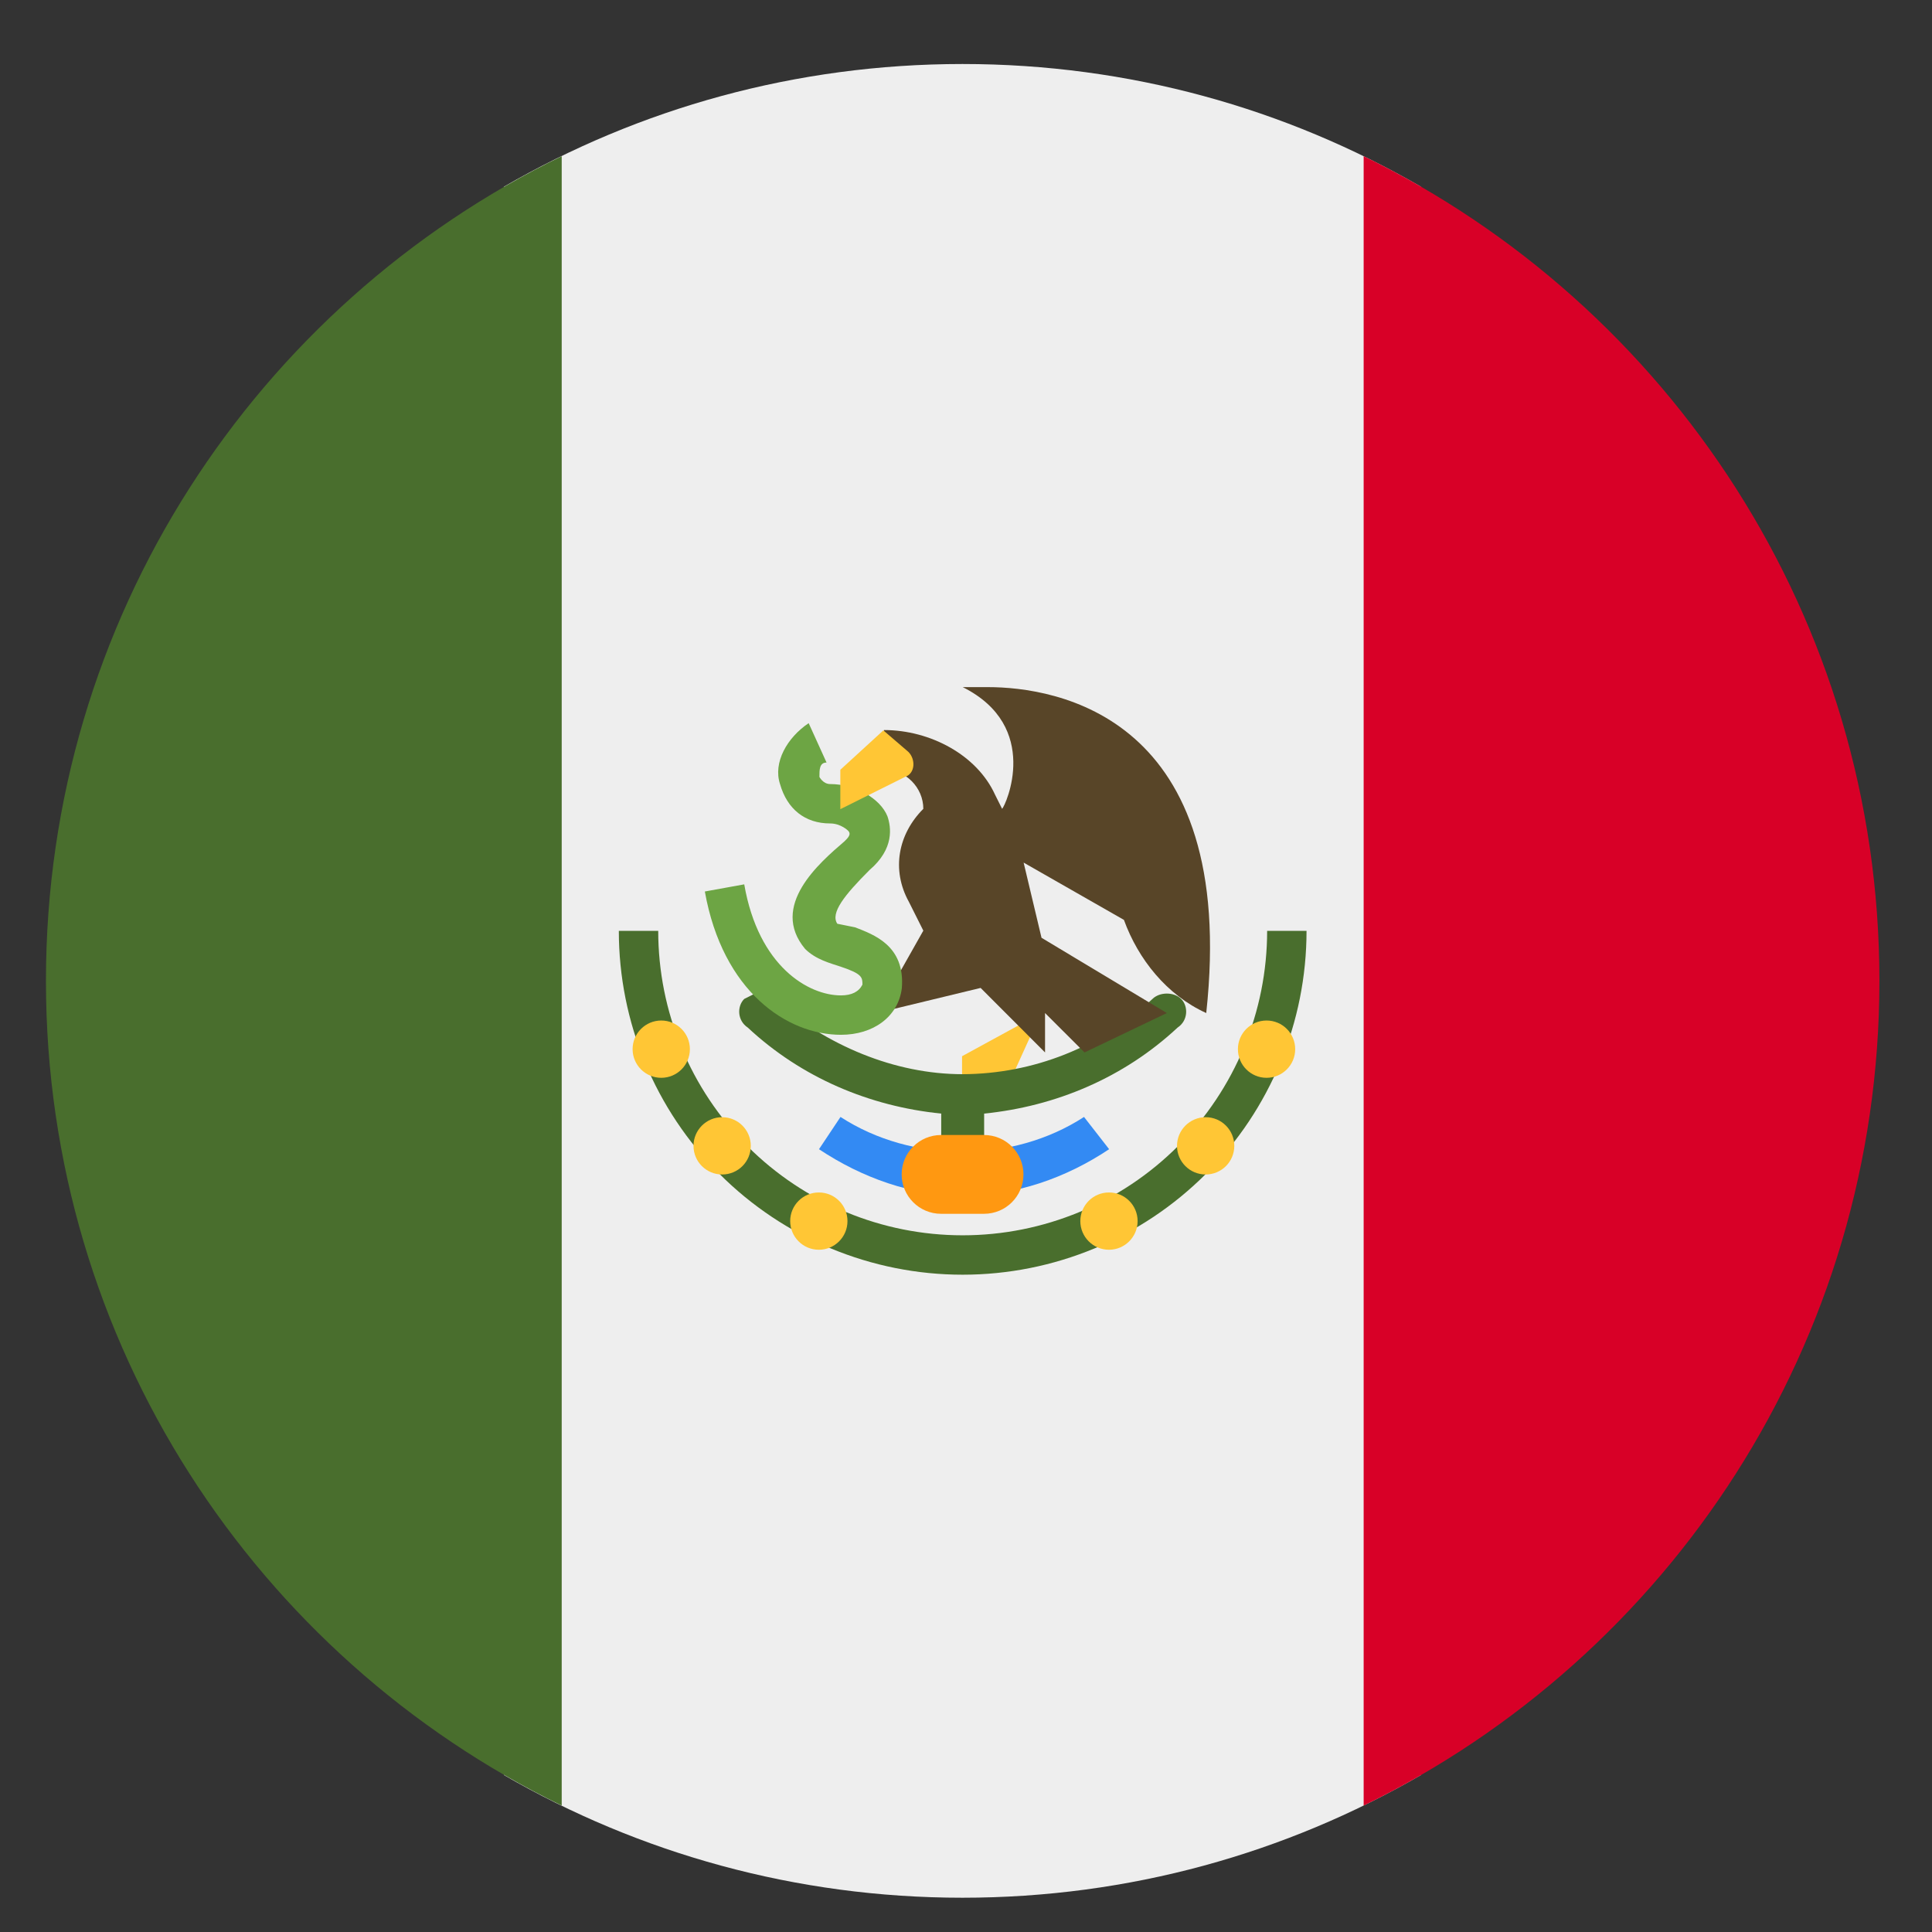
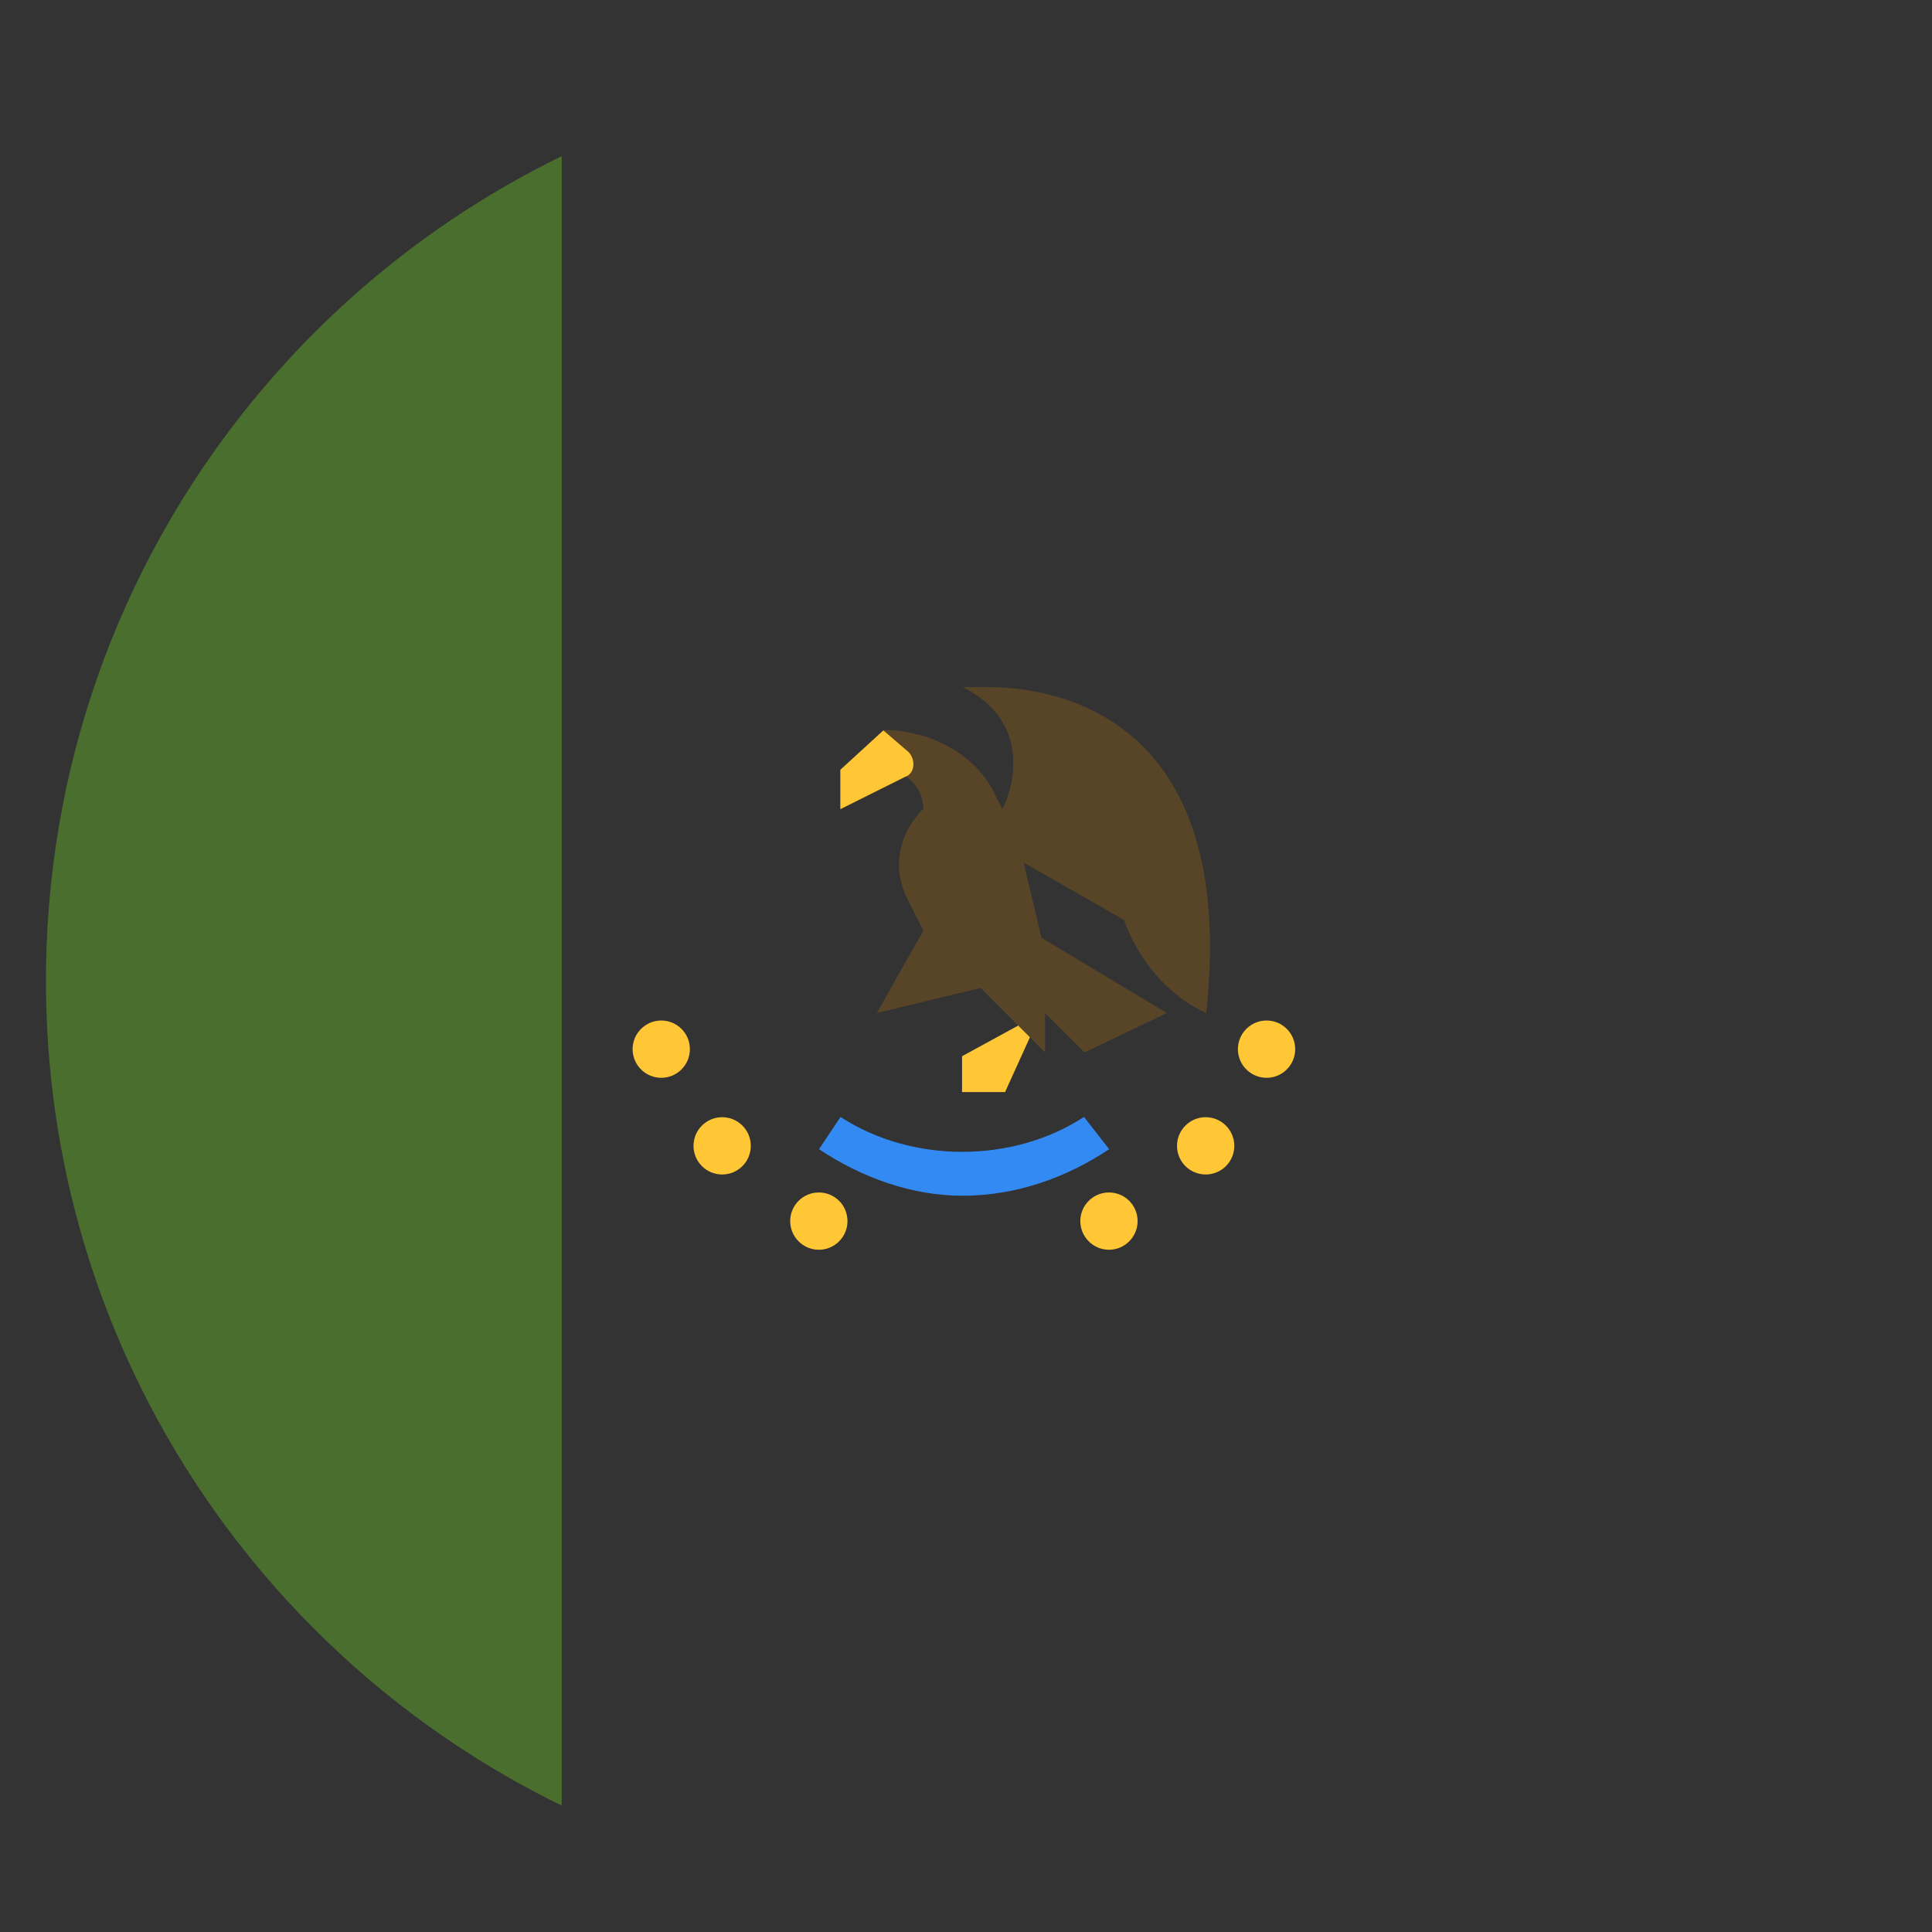
<svg xmlns="http://www.w3.org/2000/svg" width="23" height="23" viewBox="0 0 23 23" fill="none">
  <rect x="0" y="0" width="23" height="23" fill="#333333" stroke="none" />
  <g clip-path="url(#clip0_6827_78188)">
-     <path d="M6 21.132C7.606 22.061 9.47 22.592 11.458 22.592C13.446 22.592 15.31 22.061 16.915 21.132V2.222C15.31 1.293 13.446 0.762 11.458 0.762C9.47 0.762 7.606 1.293 6 2.222V21.132Z" fill="#EEEEEE" />
    <path d="M0.547 11.674C0.548 7.359 3.053 3.63 6.687 1.859V21.495C3.053 19.724 0.548 15.995 0.547 11.681C0.547 11.68 0.547 11.679 0.547 11.677C0.547 11.676 0.547 11.675 0.547 11.674Z" fill="#496E2D" />
-     <path d="M22.374 11.677C22.374 7.362 19.869 3.631 16.234 1.859V21.495C19.869 19.724 22.374 15.993 22.374 11.677Z" fill="#D80027" />
    <path d="M11.453 12.574V13.001H11.965L12.391 12.062L11.453 12.574Z" fill="#FFC635" />
-     <path d="M7.367 11.082C7.367 12.168 7.798 13.209 8.566 13.976C9.334 14.744 10.375 15.175 11.46 15.175C12.546 15.175 13.587 14.744 14.355 13.976C15.122 13.209 15.554 12.168 15.554 11.082H15.085C15.085 12.043 14.703 12.965 14.023 13.645C13.344 14.324 12.422 14.706 11.46 14.706C10.499 14.706 9.577 14.324 8.898 13.645C8.218 12.965 7.836 12.043 7.836 11.082H7.367ZM9.03 11.807L8.86 11.892C8.774 11.977 8.774 12.148 8.902 12.233C9.542 12.83 10.352 13.171 11.205 13.257V13.981H11.716V13.257C12.569 13.171 13.379 12.83 14.019 12.233C14.147 12.148 14.147 11.977 14.061 11.892C13.976 11.807 13.806 11.807 13.72 11.892C13.107 12.465 12.3 12.785 11.46 12.788C10.65 12.788 9.84 12.447 9.201 11.892L9.03 11.807Z" fill="#496E2D" />
    <path d="M11.456 14.235C10.859 14.235 10.262 14.022 9.75 13.681L10.006 13.297C10.859 13.851 12.053 13.851 12.905 13.297L13.204 13.681C12.692 14.022 12.095 14.235 11.456 14.235Z" fill="#338AF3" />
    <path d="M11.461 8.18C12.399 8.649 11.973 9.587 11.93 9.629L11.845 9.459C11.631 8.99 11.077 8.691 10.523 8.691V9.16C10.779 9.16 10.992 9.374 10.992 9.629C10.693 9.928 10.608 10.354 10.821 10.738L10.992 11.079L10.438 12.06L11.674 11.761L12.441 12.529V12.06L12.911 12.529L13.891 12.06L12.399 11.164L12.186 10.269L13.38 10.951C13.55 11.42 13.891 11.847 14.36 12.06C14.744 8.521 12.569 8.18 11.759 8.18H11.461Z" fill="#584528" />
-     <path d="M10.011 12.319C9.371 12.319 8.604 11.807 8.391 10.613L8.86 10.528C9.03 11.509 9.627 11.85 10.011 11.85C10.139 11.85 10.224 11.807 10.267 11.722C10.267 11.637 10.267 11.594 10.011 11.509C9.883 11.466 9.712 11.424 9.584 11.296C9.158 10.784 9.755 10.272 10.053 10.016C10.096 9.974 10.139 9.931 10.096 9.889C10.096 9.889 10.011 9.803 9.883 9.803C9.584 9.803 9.371 9.633 9.286 9.334C9.201 9.078 9.371 8.78 9.627 8.609L9.84 9.078C9.755 9.078 9.755 9.164 9.755 9.249C9.755 9.249 9.798 9.334 9.883 9.334C10.181 9.334 10.48 9.505 10.565 9.718C10.608 9.846 10.65 10.102 10.352 10.357C10.053 10.656 9.883 10.869 9.968 10.997L10.181 11.04C10.395 11.125 10.778 11.253 10.736 11.765C10.693 12.106 10.395 12.319 10.011 12.319Z" fill="#6DA544" />
    <path fill-rule="evenodd" clip-rule="evenodd" d="M10.516 8.695L10.004 9.164V9.633L10.772 9.25C10.9 9.207 10.9 9.036 10.814 8.951L10.516 8.695ZM7.872 12.831C8.061 12.831 8.213 12.678 8.213 12.49C8.213 12.302 8.061 12.149 7.872 12.149C7.684 12.149 7.531 12.302 7.531 12.49C7.531 12.678 7.684 12.831 7.872 12.831ZM8.938 13.641C8.938 13.83 8.786 13.982 8.597 13.982C8.409 13.982 8.256 13.83 8.256 13.641C8.256 13.453 8.409 13.3 8.597 13.3C8.786 13.3 8.938 13.453 8.938 13.641ZM9.748 14.878C9.937 14.878 10.089 14.725 10.089 14.537C10.089 14.348 9.937 14.196 9.748 14.196C9.56 14.196 9.407 14.348 9.407 14.537C9.407 14.725 9.56 14.878 9.748 14.878ZM13.543 14.537C13.543 14.725 13.39 14.878 13.202 14.878C13.014 14.878 12.861 14.725 12.861 14.537C12.861 14.348 13.014 14.196 13.202 14.196C13.39 14.196 13.543 14.348 13.543 14.537ZM14.353 13.982C14.542 13.982 14.694 13.83 14.694 13.641C14.694 13.453 14.542 13.3 14.353 13.3C14.165 13.3 14.012 13.453 14.012 13.641C14.012 13.83 14.165 13.982 14.353 13.982ZM15.419 12.49C15.419 12.678 15.267 12.831 15.078 12.831C14.89 12.831 14.737 12.678 14.737 12.49C14.737 12.302 14.89 12.149 15.078 12.149C15.267 12.149 15.419 12.302 15.419 12.49Z" fill="#FFC635" />
-     <path d="M11.715 13.512H11.203C10.944 13.512 10.734 13.722 10.734 13.981C10.734 14.24 10.944 14.45 11.203 14.45H11.715C11.974 14.45 12.184 14.24 12.184 13.981C12.184 13.722 11.974 13.512 11.715 13.512Z" fill="#FF9811" />
  </g>
  <defs>
    <clipPath id="clip0_6827_78188">
      <rect width="22.271" height="21.962" fill="white" transform="translate(0.305 0.703)" />
    </clipPath>
  </defs>
</svg>